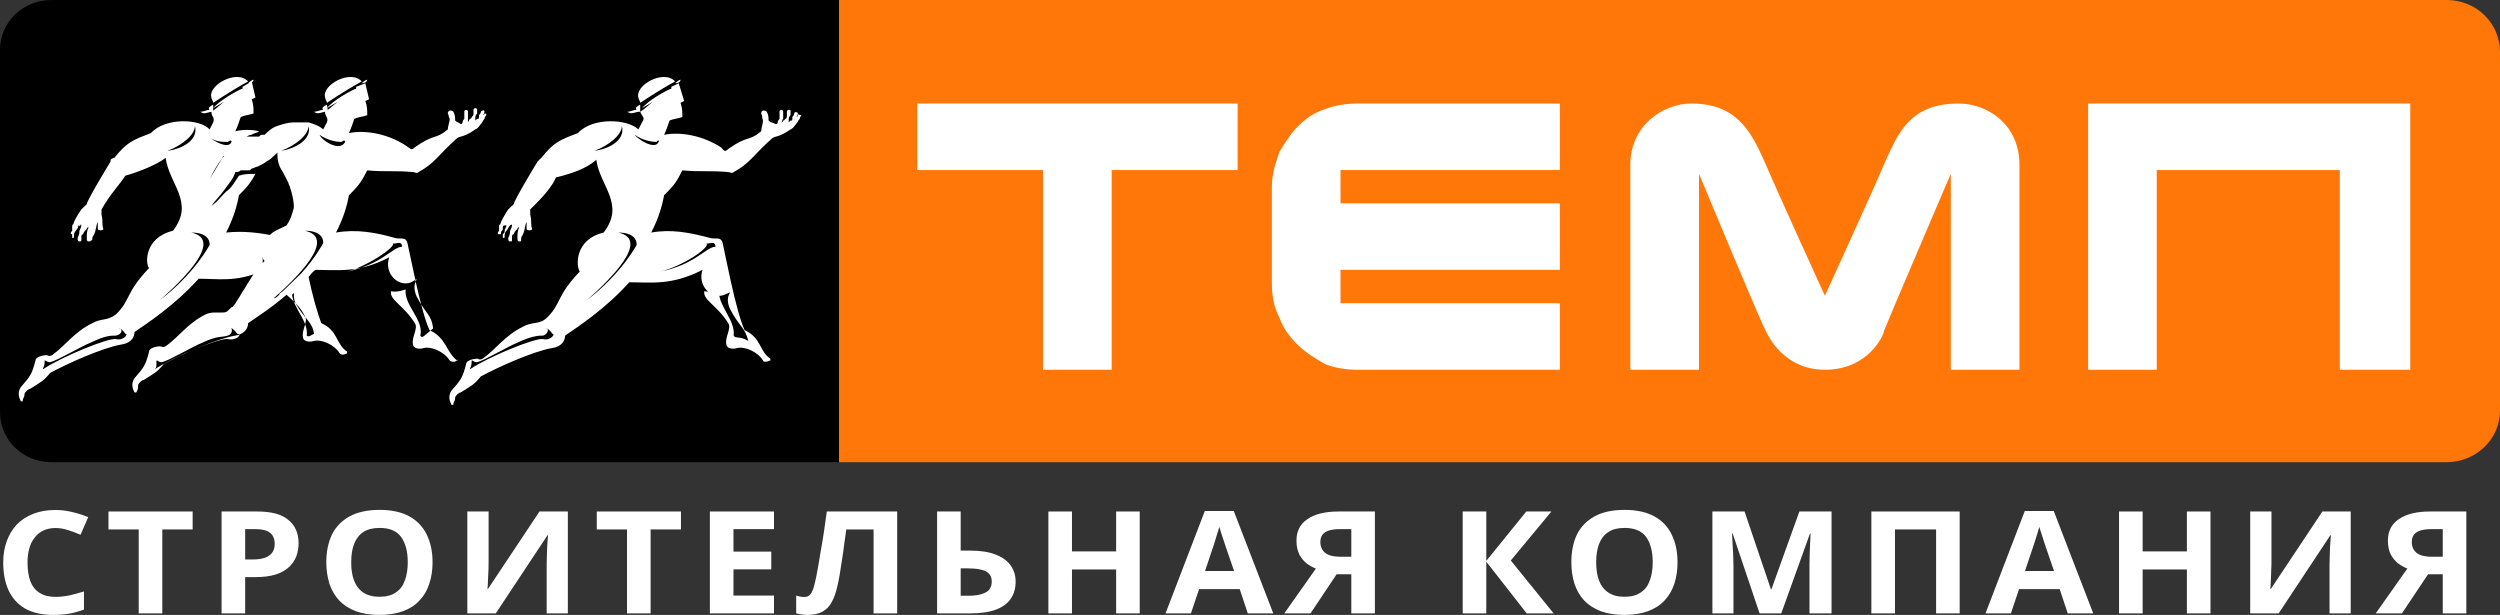
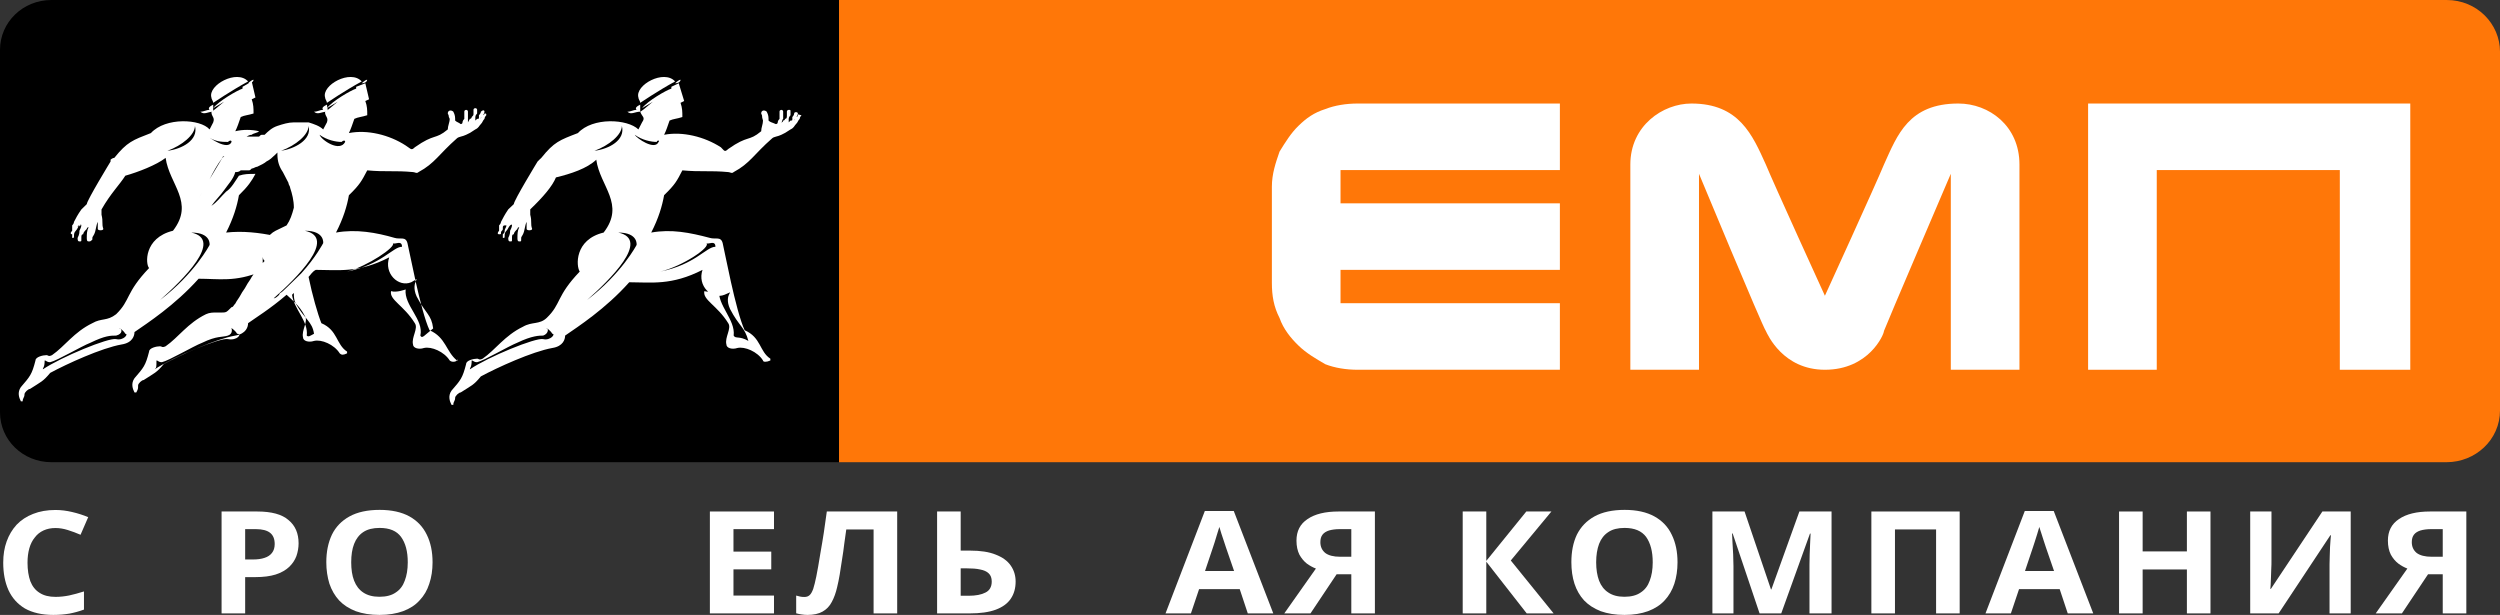
<svg xmlns="http://www.w3.org/2000/svg" width="248" height="61" viewBox="0 0 248 61" fill="none">
  <rect x="0" y="0" width="248" height="61" fill="#333333" stroke="none" />
  <g clip-path="url(#clip0_431_2)">
    <path d="M5.51 52.38C5.06 52.38 4.67 52.46 4.32 52.62C3.97 52.78 3.68 53.01 3.45 53.32C3.21 53.61 3.03 53.97 2.91 54.39C2.79 54.82 2.73 55.29 2.73 55.82C2.73 56.54 2.83 57.16 3.01 57.66C3.21 58.17 3.51 58.55 3.93 58.81C4.34 59.08 4.87 59.21 5.51 59.21C5.96 59.21 6.41 59.16 6.86 59.07C7.31 58.97 7.8 58.84 8.33 58.67V60.47C7.84 60.65 7.36 60.78 6.89 60.87C6.41 60.95 5.88 61 5.29 61C4.16 61 3.22 60.78 2.47 60.36C1.74 59.92 1.2 59.32 0.84 58.54C0.49 57.76 0.32 56.85 0.32 55.81C0.32 55.04 0.43 54.34 0.66 53.71C0.89 53.07 1.22 52.52 1.65 52.05C2.09 51.59 2.64 51.23 3.28 50.98C3.93 50.72 4.67 50.59 5.51 50.59C6.06 50.59 6.6 50.66 7.15 50.79C7.71 50.92 8.24 51.09 8.75 51.3L7.99 53.05C7.57 52.87 7.16 52.71 6.73 52.58C6.32 52.45 5.91 52.38 5.51 52.38Z" fill="white" />
-     <path d="M16.1 60.85H13.76V52.52H10.76V50.74H19.11V52.52H16.1V60.85Z" fill="white" />
    <path d="M25.511 50.74C26.93 50.74 27.971 51.02 28.62 51.59C29.291 52.14 29.62 52.91 29.62 53.9C29.62 54.34 29.541 54.77 29.401 55.17C29.25 55.57 29.011 55.93 28.671 56.25C28.34 56.56 27.901 56.81 27.351 56.99C26.811 57.16 26.131 57.25 25.32 57.25H24.32V60.85H21.98V50.74H25.511ZM25.39 52.49H24.32V55.5H25.09C25.541 55.5 25.921 55.45 26.241 55.34C26.561 55.24 26.811 55.07 26.98 54.85C27.16 54.62 27.25 54.33 27.25 53.97C27.25 53.47 27.101 53.1 26.8 52.86C26.5 52.62 26.03 52.49 25.39 52.49Z" fill="white" />
    <path d="M42.91 55.78C42.91 56.56 42.8 57.28 42.58 57.92C42.38 58.55 42.06 59.1 41.62 59.56C41.2 60.03 40.65 60.38 39.98 60.63C39.32 60.87 38.54 61 37.64 61C36.74 61 35.96 60.87 35.29 60.63C34.62 60.37 34.08 60.02 33.64 59.56C33.22 59.1 32.9 58.55 32.68 57.91C32.48 57.26 32.37 56.55 32.37 55.77C32.37 54.72 32.56 53.81 32.93 53.03C33.31 52.26 33.89 51.66 34.67 51.23C35.45 50.8 36.45 50.58 37.66 50.58C38.85 50.58 39.84 50.8 40.62 51.23C41.39 51.66 41.96 52.26 42.34 53.05C42.72 53.82 42.91 54.73 42.91 55.78ZM34.84 55.78C34.84 56.49 34.93 57.1 35.13 57.61C35.33 58.12 35.63 58.51 36.04 58.78C36.46 59.06 36.99 59.2 37.64 59.2C38.31 59.2 38.85 59.06 39.25 58.78C39.67 58.51 39.97 58.12 40.15 57.61C40.35 57.1 40.45 56.49 40.45 55.78C40.45 54.71 40.23 53.88 39.79 53.27C39.36 52.67 38.65 52.37 37.66 52.37C37 52.37 36.46 52.5 36.04 52.78C35.63 53.05 35.33 53.44 35.13 53.95C34.93 54.46 34.84 55.07 34.84 55.78Z" fill="white" />
-     <path d="M46.36 50.74H48.47V55.62C48.47 55.86 48.47 56.13 48.46 56.42C48.44 56.71 48.43 57 48.42 57.28C48.41 57.56 48.4 57.8 48.39 58.01C48.38 58.2 48.37 58.34 48.36 58.42H48.41L53.52 50.74H56.33V60.85H54.23V55.99C54.23 55.74 54.24 55.46 54.25 55.16C54.26 54.85 54.27 54.55 54.28 54.26C54.3 53.98 54.32 53.74 54.33 53.53C54.35 53.31 54.36 53.17 54.37 53.1H54.31L49.18 60.85H46.36V50.74Z" fill="white" />
-     <path d="M64.54 60.85H62.2V52.52H59.2V50.74H67.55V52.52H64.54V60.85Z" fill="white" />
    <path d="M76.78 60.85H70.42V50.74H76.78V52.49H72.76V54.72H76.51V56.48H72.76V59.08H76.78V60.85Z" fill="white" />
    <path d="M89.001 60.85H86.66V52.52H83.951C83.891 52.96 83.82 53.43 83.751 53.94C83.691 54.45 83.621 54.97 83.531 55.5C83.46 56.02 83.38 56.51 83.3 56.99C83.221 57.45 83.141 57.86 83.05 58.22C82.921 58.8 82.74 59.3 82.51 59.72C82.29 60.14 81.99 60.45 81.6 60.67C81.21 60.89 80.71 61 80.091 61C79.891 61 79.691 60.98 79.51 60.95C79.32 60.92 79.141 60.89 78.981 60.84V59.08C79.111 59.12 79.24 59.15 79.371 59.18C79.501 59.21 79.641 59.22 79.8 59.22C80.01 59.22 80.18 59.16 80.311 59.04C80.451 58.92 80.561 58.71 80.671 58.42C80.77 58.11 80.871 57.7 80.981 57.17C81.031 56.94 81.091 56.62 81.16 56.21C81.24 55.78 81.32 55.28 81.41 54.72C81.51 54.14 81.621 53.52 81.721 52.85C81.82 52.17 81.921 51.46 82.02 50.74H89.001V60.85Z" fill="white" />
    <path d="M92.96 60.85V50.74H95.3V54.62H96.23C97.27 54.62 98.12 54.75 98.78 55.02C99.45 55.28 99.95 55.64 100.27 56.11C100.59 56.57 100.75 57.1 100.75 57.69C100.75 58.35 100.59 58.92 100.27 59.39C99.95 59.87 99.45 60.23 98.78 60.48C98.11 60.73 97.24 60.85 96.18 60.85H92.96ZM96.09 59.1C96.8 59.1 97.36 58.99 97.76 58.78C98.17 58.58 98.38 58.21 98.38 57.69C98.38 57.33 98.28 57.06 98.07 56.87C97.87 56.68 97.59 56.56 97.22 56.49C96.86 56.41 96.42 56.38 95.9 56.38H95.3V59.1H96.09Z" fill="white" />
-     <path d="M113.06 60.85H110.72V56.49H106.34V60.85H104V50.74H106.34V54.7H110.72V50.74H113.06V60.85Z" fill="white" />
    <path d="M123.78 60.85L122.98 58.44H118.95L118.14 60.85H115.62L119.52 50.69H122.39L126.31 60.85H123.78ZM121.61 54.29C121.56 54.13 121.49 53.93 121.41 53.68C121.33 53.44 121.25 53.19 121.16 52.93C121.08 52.68 121.01 52.46 120.96 52.27C120.91 52.46 120.84 52.69 120.74 52.98C120.66 53.25 120.58 53.51 120.5 53.77C120.42 54.01 120.37 54.19 120.33 54.29L119.54 56.64H122.42L121.61 54.29Z" fill="white" />
    <path d="M132.59 56.97L130 60.85H127.4L130.54 56.4C130.24 56.29 129.95 56.13 129.64 55.91C129.35 55.68 129.1 55.38 128.9 55.02C128.71 54.64 128.61 54.17 128.61 53.63C128.61 52.69 128.97 51.98 129.71 51.49C130.44 50.99 131.47 50.74 132.79 50.74H136.39V60.85H134.05V56.97H132.59ZM132.88 52.49C132.48 52.49 132.14 52.54 131.85 52.62C131.57 52.71 131.35 52.84 131.2 53.03C131.05 53.22 130.98 53.47 130.98 53.78C130.98 54.23 131.14 54.58 131.46 54.85C131.79 55.1 132.28 55.23 132.95 55.23H134.05V52.49H132.88Z" fill="white" />
    <path d="M154.12 60.85H151.45L147.44 55.72V60.85H145.1V50.74H147.44V55.64L151.41 50.74H153.9L149.87 55.6L154.12 60.85Z" fill="white" />
    <path d="M166.41 55.78C166.41 56.56 166.3 57.28 166.09 57.92C165.88 58.55 165.56 59.1 165.13 59.56C164.7 60.03 164.15 60.38 163.48 60.63C162.82 60.87 162.04 61 161.14 61C160.25 61 159.46 60.87 158.79 60.63C158.13 60.37 157.58 60.02 157.14 59.56C156.72 59.1 156.4 58.55 156.19 57.91C155.98 57.26 155.88 56.55 155.88 55.77C155.88 54.72 156.06 53.81 156.43 53.03C156.82 52.26 157.39 51.66 158.17 51.23C158.95 50.8 159.95 50.58 161.16 50.58C162.36 50.58 163.34 50.8 164.12 51.23C164.89 51.66 165.47 52.26 165.84 53.05C166.22 53.82 166.41 54.73 166.41 55.78ZM158.34 55.78C158.34 56.49 158.44 57.1 158.63 57.61C158.83 58.12 159.13 58.51 159.55 58.78C159.96 59.06 160.49 59.2 161.14 59.2C161.81 59.2 162.35 59.06 162.75 58.78C163.17 58.51 163.47 58.12 163.65 57.61C163.85 57.1 163.95 56.49 163.95 55.78C163.95 54.71 163.73 53.88 163.3 53.27C162.86 52.67 162.15 52.37 161.16 52.37C160.5 52.37 159.96 52.5 159.55 52.78C159.13 53.05 158.83 53.44 158.63 53.95C158.44 54.46 158.34 55.07 158.34 55.78Z" fill="white" />
    <path d="M174.55 60.85L171.88 52.92H171.82C171.83 53.11 171.84 53.39 171.86 53.77C171.89 54.15 171.91 54.55 171.93 54.99C171.95 55.41 171.96 55.8 171.96 56.15V60.85H169.87V50.74H173.06L175.68 58.47H175.72L178.5 50.74H181.69V60.85H179.5V56.06C179.5 55.74 179.51 55.37 179.52 54.96C179.54 54.54 179.56 54.15 179.57 53.78C179.59 53.4 179.6 53.12 179.61 52.93H179.55L176.7 60.85H174.55Z" fill="white" />
    <path d="M185.64 60.85V50.74H194.4V60.85H192.06V52.52H187.98V60.85H185.64Z" fill="white" />
    <path d="M205.12 60.85L204.32 58.44H200.29L199.48 60.85H196.96L200.86 50.69H203.73L207.65 60.85H205.12ZM202.95 54.29C202.9 54.13 202.84 53.93 202.75 53.68C202.67 53.44 202.59 53.19 202.51 52.93C202.42 52.68 202.36 52.46 202.3 52.27C202.25 52.46 202.18 52.69 202.09 52.98C202 53.25 201.92 53.51 201.84 53.77C201.77 54.01 201.71 54.19 201.67 54.29L200.88 56.64H203.76L202.95 54.29Z" fill="white" />
    <path d="M219.28 60.85H216.94V56.49H212.55V60.85H210.21V50.74H212.55V54.7H216.94V50.74H219.28V60.85Z" fill="white" />
    <path d="M223.22 50.74H225.33V55.62C225.33 55.86 225.33 56.13 225.31 56.42C225.3 56.71 225.29 57 225.28 57.28C225.27 57.56 225.26 57.8 225.25 58.01C225.24 58.2 225.23 58.34 225.22 58.42H225.27L230.38 50.74H233.19V60.85H231.09V55.99C231.09 55.74 231.1 55.46 231.11 55.16C231.12 54.85 231.13 54.55 231.14 54.26C231.16 53.98 231.18 53.74 231.19 53.53C231.21 53.31 231.22 53.17 231.23 53.1H231.17L226.04 60.85H223.22V50.74Z" fill="white" />
    <path d="M240.86 56.97L238.27 60.85H235.67L238.81 56.4C238.52 56.29 238.22 56.13 237.92 55.91C237.62 55.68 237.37 55.38 237.17 55.02C236.98 54.64 236.88 54.17 236.88 53.63C236.88 52.69 237.24 51.98 237.98 51.49C238.71 50.99 239.74 50.74 241.06 50.74H244.66V60.85H242.32V56.97H240.86ZM241.15 52.49C240.75 52.49 240.41 52.54 240.12 52.62C239.84 52.71 239.62 52.84 239.47 53.03C239.32 53.22 239.25 53.47 239.25 53.78C239.25 54.23 239.41 54.58 239.73 54.85C240.06 55.1 240.56 55.23 241.22 55.23H242.32V52.49H241.15Z" fill="white" />
    <path d="M83.23 45.85H5.1C2.27 45.85 0 43.65 0 40.9V4.95C0 2.2 2.27 0 5.1 0H83.23V45.85Z" fill="black" />
    <path fill-rule="evenodd" clip-rule="evenodd" d="M83.231 45.85H242.7C245.54 45.85 248 43.65 248 40.71V5.13C248 2.38 245.73 0 242.7 0H83.231V45.85Z" fill="#FF7708" />
    <path d="M25.15 7.91C24.97 7.91 24.61 8.26 24.61 8.26C24.97 8.26 25.15 8.08 25.15 7.91Z" fill="white" />
    <path d="M24.61 8.08C23.52 6.85 20.61 8.44 20.97 9.67C20.97 9.85 21.15 10.02 21.15 10.2C21.15 10.2 22.97 8.97 24.61 8.08Z" fill="white" />
    <path d="M21.15 11.08C21.15 11.08 21.15 10.55 21.15 10.38C20.79 10.55 20.61 10.73 20.79 10.9C20.43 10.9 20.25 11.08 19.88 11.08C20.25 11.43 20.61 11.08 21.15 11.08Z" fill="white" />
    <path d="M36.42 7.91C36.24 7.91 35.88 8.26 35.88 8.26C36.24 8.26 36.42 8.08 36.42 7.91Z" fill="white" />
    <path d="M35.88 8.08C34.79 6.85 31.88 8.44 32.25 9.67C32.25 9.85 32.43 10.02 32.43 10.2C32.43 10.2 34.24 8.97 35.88 8.08Z" fill="white" />
    <path d="M32.43 11.08C32.61 11.08 32.43 10.55 32.43 10.38C32.06 10.55 31.88 10.73 32.06 10.9C31.7 10.9 31.52 11.08 31.15 11.08C31.52 11.43 31.88 11.08 32.43 11.08Z" fill="white" />
    <path d="M79.15 11.43C79.15 11.43 79.15 11.61 78.96 11.61C78.96 11.61 78.78 11.79 78.78 11.96C78.78 11.79 78.78 11.79 78.96 11.79C78.96 11.61 79.15 11.43 79.15 11.26C79.15 11.08 78.78 11.08 78.78 11.26C78.78 11.43 78.6 11.61 78.6 11.61V11.79C78.6 11.96 78.6 11.96 78.42 11.96C78.42 11.96 78.42 11.96 78.24 12.14C78.24 11.96 78.24 12.14 78.24 11.96C78.24 11.79 78.24 11.79 78.24 11.79C78.24 11.61 78.42 11.43 78.42 11.43C78.42 11.26 78.42 11.26 78.42 11.08C78.42 10.9 78.42 10.9 78.24 10.9C78.24 10.9 78.06 10.9 78.06 11.08V11.43C78.06 11.61 78.06 11.79 77.87 11.79C77.87 11.96 77.69 11.96 77.69 11.96C77.69 12.14 77.51 12.14 77.51 12.14C77.69 11.96 77.51 11.96 77.69 11.79C77.69 11.61 77.69 11.43 77.69 11.26C77.69 11.08 77.69 11.08 77.69 11.08C77.69 10.9 77.51 10.9 77.51 10.9C77.51 10.9 77.33 10.9 77.33 11.08C77.33 11.26 77.33 11.26 77.33 11.43C77.33 11.61 77.33 11.61 77.33 11.79C77.15 11.96 77.15 12.14 77.15 12.14C77.15 12.31 76.96 12.31 76.96 12.31C76.6 12.14 76.42 12.14 76.24 11.96C76.24 11.61 76.24 11.43 76.06 11.08C75.87 10.9 75.51 10.9 75.51 11.26C75.69 11.61 75.51 11.43 75.69 11.96C75.69 12.31 75.51 12.67 75.51 13.02C74.24 14.08 74.24 13.37 72.24 14.78C71.87 15.13 71.87 14.96 71.51 14.61C69.87 13.55 67.69 13.02 65.88 13.37C66.06 13.02 66.24 12.49 66.42 11.96C66.78 11.79 67.15 11.79 67.69 11.61C67.69 11.08 67.69 10.73 67.51 10.2L67.87 10.02L67.33 8.26L66.6 8.61V8.79C66.06 8.96 64.24 10.02 63.69 10.73C64.6 10.2 65.51 9.67 65.51 9.49C64.78 10.02 63.88 10.9 63.51 11.08C63.69 11.61 64.06 11.61 63.69 12.14C63.51 12.49 63.51 12.49 63.33 12.84C62.24 11.79 58.79 11.61 57.33 13.2C55.51 13.9 54.97 14.08 53.7 15.66L53.51 15.84C53.33 16.02 53.33 16.02 53.33 16.02C53.33 16.02 50.97 19.89 50.97 20.25C50.79 20.42 50.6 20.6 50.42 20.77C50.06 21.3 49.88 21.66 49.7 22.01C49.7 22.01 49.7 22.18 49.51 22.36C49.51 22.36 49.51 22.36 49.51 22.54V22.89C49.33 23.07 49.33 23.24 49.51 23.24C49.7 23.24 49.7 23.24 49.7 23.07C49.7 22.89 49.88 22.89 49.88 22.71V22.54C49.88 22.54 49.88 22.36 50.06 22.36H50.24C50.24 22.54 50.06 22.71 50.06 22.89C50.06 23.07 50.06 23.07 49.88 23.24C49.88 23.42 49.88 23.42 49.88 23.6C50.06 23.6 50.06 23.6 50.06 23.42C50.06 23.24 50.06 23.07 50.24 22.89C50.42 22.71 50.42 22.54 50.6 22.36C50.6 22.36 50.79 22.18 50.79 22.36C50.79 22.54 50.6 22.89 50.6 22.89C50.6 23.07 50.6 23.24 50.42 23.6C50.42 23.77 50.42 23.95 50.6 23.95C50.79 23.95 50.79 23.95 50.79 23.77V23.6C50.79 23.42 50.79 23.24 50.97 23.24C50.97 23.07 51.15 22.89 51.33 22.71C51.33 22.54 51.51 22.54 51.51 22.54C51.33 22.89 51.33 23.24 51.33 23.6C51.33 23.77 51.33 23.95 51.51 23.95C51.7 23.95 51.7 23.95 51.7 23.77C51.7 23.42 51.7 23.6 51.88 23.24C52.06 22.89 52.06 22.36 52.24 22.01C52.24 22.18 52.24 22.54 52.24 22.71C52.24 22.89 52.79 22.89 52.79 22.71C52.6 22.18 52.79 22.01 52.6 21.3C52.6 21.13 52.6 20.95 52.6 20.77C53.88 19.54 54.79 18.48 55.15 17.6C56.6 17.25 58.24 16.72 59.15 15.84C59.51 18.48 62.06 20.25 59.88 23.07C56.97 23.77 57.15 26.42 57.51 26.94C55.15 29.41 55.7 30.12 54.24 31.53C53.51 32.23 52.79 31.88 51.88 32.41C50.06 33.29 49.15 34.7 47.88 35.58C47.51 35.76 47.51 35.58 47.33 35.58C46.97 35.58 46.24 35.76 46.24 36.11C45.88 37.52 45.7 37.7 44.79 38.75C44.42 39.28 44.61 39.81 44.79 40.16H44.97C44.97 39.81 45.15 39.81 45.15 39.46C45.15 39.28 45.52 38.93 45.7 38.93C46.79 38.23 46.97 38.23 47.7 37.34C49.33 36.46 52.79 34.88 54.79 34.52C55.88 34.35 56.06 33.64 56.06 33.29C57.33 32.41 60.06 30.65 62.42 28C64.6 28 66.6 28.35 69.69 26.77C69.15 28.35 70.6 29.76 71.87 29.24C73.15 28.71 71.69 29.06 72.42 30.65C73.33 32.41 73.87 32.41 74.24 33.82C73.33 33.29 72.97 33.64 72.78 33.29C72.97 31.7 71.15 30.29 71.33 28.71C71.33 28.71 70.42 29.06 69.87 28.88C69.69 29.76 71.15 30.29 72.24 32.06C72.6 32.58 71.87 33.47 72.06 34.17C72.06 34.52 72.6 34.7 73.15 34.52C73.87 34.35 75.15 34.88 75.69 35.76C75.69 35.93 76.06 35.93 76.42 35.76V35.58C75.33 34.88 75.51 33.47 73.87 32.76C72.97 30.82 71.87 24.83 71.69 24.12C71.51 23.42 70.97 23.77 70.42 23.6C68.42 23.07 66.6 22.71 64.6 23.07C65.33 21.66 65.69 20.42 65.88 19.36C66.97 18.31 67.15 17.95 67.69 16.9C69.51 17.07 70.42 16.9 72.24 17.07C72.42 17.07 72.6 17.25 72.78 17.07C74.42 16.19 74.78 15.31 76.6 13.72C76.78 13.55 77.15 13.55 77.51 13.37C77.87 13.2 77.87 13.2 78.42 12.84C78.78 12.67 78.78 12.49 78.96 12.31C79.15 12.14 79.15 11.96 79.33 11.79C79.33 11.61 79.51 11.43 79.51 11.43C79.33 11.43 79.15 11.26 79.15 11.43ZM53.88 33.64C53.15 33.47 48.42 35.4 46.61 36.64C46.61 36.46 46.79 36.46 46.79 35.76C46.97 35.76 46.97 35.93 47.33 35.93C48.06 35.76 50.42 34.35 51.33 33.99C52.79 33.29 53.51 33.29 53.88 33.29C54.42 33.11 54.42 32.58 54.24 32.58C54.06 32.41 54.6 32.76 54.79 33.11C55.15 33.11 54.6 33.82 53.88 33.64ZM70.06 24.12C70.24 24.3 70.97 23.77 70.97 24.48C70.06 24.48 68.97 26.24 65.51 26.94C67.69 26.42 70.6 24.48 70.06 24.12ZM58.97 14.96C60.42 14.43 61.69 13.37 61.69 12.49C62.06 13.9 60.42 14.78 58.97 14.96ZM58.24 29.76C60.42 27.83 64.6 23.77 61.33 23.07C63.33 23.07 63.15 24.3 63.15 24.3C63.15 24.3 61.69 27.12 58.24 29.76ZM65.33 14.08C64.97 14.96 63.15 13.72 62.97 13.37C63.69 13.9 64.6 14.08 65.15 14.08C65.15 13.9 65.51 13.9 65.33 14.08Z" fill="white" />
    <path d="M67.51 7.91C67.33 7.91 66.97 8.26 66.97 8.26C67.33 8.26 67.51 8.08 67.51 7.91Z" fill="white" />
    <path d="M66.97 8.08C65.87 6.85 62.97 8.44 63.33 9.67C63.33 9.85 63.51 10.02 63.51 10.2C63.51 10.2 65.33 8.97 66.97 8.08Z" fill="white" />
    <path d="M63.51 11.08C63.51 11.08 63.51 10.55 63.51 10.38C63.15 10.55 62.97 10.73 63.15 10.9C62.78 10.9 62.6 11.08 62.24 11.08C62.6 11.43 62.97 11.08 63.51 11.08Z" fill="white" />
    <path d="M45.331 35.76C45.511 35.76 45.331 35.58 45.331 35.76C44.24 34.88 44.24 33.47 42.611 32.76C41.7 30.82 40.611 24.83 40.42 24.12C40.24 23.42 39.7 23.77 39.151 23.6C37.331 23.07 35.331 22.71 33.331 23.07C34.06 21.66 34.431 20.42 34.611 19.37C35.7 18.31 35.88 17.95 36.431 16.9C38.24 17.07 39.151 16.9 40.971 17.07C41.151 17.07 41.331 17.25 41.52 17.07C43.151 16.19 43.52 15.31 45.331 13.72C45.511 13.55 45.88 13.55 46.24 13.37C46.611 13.2 46.611 13.2 47.151 12.84C47.511 12.67 47.511 12.49 47.7 12.31C47.88 12.14 47.88 11.96 48.06 11.79C48.06 11.61 48.24 11.43 48.24 11.43C48.24 11.26 48.24 11.26 48.06 11.26C48.06 11.26 48.06 11.43 47.88 11.43C47.88 11.43 47.7 11.61 47.7 11.79C47.7 11.61 47.7 11.61 47.88 11.61C47.88 11.43 48.06 11.26 48.06 11.08C48.06 10.9 47.88 10.9 47.7 11.08C47.7 11.26 47.511 11.43 47.511 11.43V11.61C47.511 11.79 47.511 11.79 47.331 11.79C47.331 11.79 47.331 11.79 47.151 11.96C47.151 11.79 47.151 11.96 47.151 11.79C47.151 11.61 47.151 11.61 47.151 11.61C47.151 11.43 47.331 11.26 47.331 11.26C47.331 11.08 47.331 11.08 47.331 10.9C47.331 10.73 47.151 10.73 47.151 10.73C47.151 10.73 46.971 10.73 46.971 10.9C46.971 11.08 46.971 11.08 46.971 11.08V11.26C46.971 11.43 46.971 11.43 46.791 11.61C46.791 11.79 46.611 11.79 46.611 11.79C46.42 12.14 46.42 12.14 46.42 12.14C46.42 11.96 46.42 11.96 46.42 11.79C46.42 11.61 46.42 11.43 46.42 11.26V11.08C46.42 10.9 46.24 10.9 46.24 10.9C46.24 10.9 46.06 10.9 46.06 11.08C46.06 11.26 46.06 11.26 46.06 11.43C46.06 11.61 46.06 11.61 46.06 11.79C45.88 11.96 45.88 12.14 45.88 12.14C45.88 12.31 45.7 12.31 45.7 12.31C45.511 12.14 45.331 12.14 45.151 11.96C45.151 11.61 45.151 11.43 44.971 11.08C44.791 10.9 44.42 10.9 44.42 11.26C44.611 11.61 44.42 11.43 44.611 11.79C44.611 12.14 44.42 12.49 44.42 12.84C43.151 13.9 43.151 13.2 41.151 14.61C40.791 14.96 40.791 14.78 40.24 14.43C38.611 13.37 36.431 12.84 34.611 13.2C34.791 12.84 34.971 12.31 35.151 11.79C35.52 11.61 35.88 11.61 36.431 11.43C36.431 10.9 36.431 10.55 36.24 10.02L36.611 9.85L36.24 8.26L35.331 8.61V8.79C34.791 8.97 32.971 10.02 32.431 10.73C33.331 10.2 34.24 9.67 34.24 9.49C33.52 10.02 32.611 10.9 32.24 11.08C32.24 11.61 32.611 11.61 32.431 12.14C32.24 12.49 32.24 12.49 32.06 12.84C31.701 12.49 31.151 12.31 30.61 12.14C30.241 12.14 29.701 12.14 29.151 12.14C28.61 12.14 28.061 12.31 27.52 12.49C26.971 12.67 26.61 13.02 26.25 13.37H26.061C25.881 13.37 25.881 13.37 25.701 13.55H25.52C25.52 13.55 25.52 13.55 25.34 13.55H25.151C25.151 13.55 25.151 13.55 24.971 13.55H24.791C24.791 13.55 24.791 13.55 24.61 13.55H24.43C24.43 13.55 24.43 13.55 24.25 13.55C24.25 13.55 24.061 13.55 24.061 13.72C23.881 13.72 23.881 13.9 23.881 13.9C23.52 14.08 23.34 14.43 22.971 14.78C22.791 14.96 22.61 15.13 22.61 15.31C22.61 15.31 22.61 15.31 22.43 15.49H22.25L22.061 15.66L20.791 17.78C20.43 18.48 20.061 19.01 19.701 19.72C19.881 19.37 20.061 19.01 20.25 18.84C20.43 18.48 20.61 18.13 20.791 17.78C21.151 17.07 21.52 16.37 22.061 15.66C22.061 15.49 22.25 15.49 22.25 15.49H22.43C22.43 15.49 22.43 15.49 22.61 15.31C22.791 15.13 22.791 14.96 22.971 14.78C23.34 14.43 23.52 14.25 23.881 13.9C24.25 13.72 24.61 13.37 24.971 13.37C25.151 13.2 25.52 13.2 25.701 13.02C24.971 12.84 24.061 12.84 23.34 13.02C23.52 12.67 23.701 12.14 23.881 11.61C24.25 11.43 24.61 11.43 25.151 11.26C25.151 10.73 25.151 10.38 24.971 9.85L25.34 9.67L24.971 8.08L24.061 8.61V8.79C23.52 8.97 21.701 10.02 21.151 10.73C22.061 10.2 22.971 9.67 22.971 9.49C22.25 10.02 21.34 10.9 20.971 11.08C20.971 11.61 21.34 11.61 21.151 12.14C20.971 12.49 20.971 12.49 20.791 12.84C19.881 11.79 16.43 11.61 14.97 13.2C13.161 13.9 12.611 14.08 11.341 15.66C11.341 15.66 11.161 15.66 10.97 15.84V16.02C10.97 16.02 8.61 19.89 8.61 20.25C8.43 20.42 8.25 20.6 8.07 20.78C7.7 21.3 7.52 21.66 7.34 22.01C7.34 22.01 7.34 22.19 7.16 22.36C7.16 22.36 7.16 22.36 7.16 22.54V22.89C6.97 23.07 6.97 23.24 7.16 23.24C7.34 23.24 7.34 23.24 7.34 23.07C7.34 22.89 7.52 22.89 7.52 22.71C7.52 22.71 7.52 22.54 7.7 22.54C7.7 22.54 7.7 22.36 7.88 22.36H8.07C7.52 22.54 7.34 22.71 7.34 22.89C7.34 23.07 7.34 23.07 7.16 23.24C7.16 23.42 7.16 23.42 7.16 23.6C7.34 23.6 7.34 23.6 7.34 23.42C7.34 23.24 7.34 23.07 7.52 22.89C7.7 22.71 7.7 22.54 7.88 22.36C7.88 22.36 8.07 22.19 8.07 22.36C8.07 22.54 7.88 22.89 7.88 22.89C7.88 23.07 7.88 23.24 7.7 23.6C7.7 23.77 7.7 23.95 7.88 23.95C8.07 23.95 8.07 23.95 8.07 23.77V23.6C8.07 23.42 8.07 23.24 8.25 23.24C8.25 23.07 8.43 22.89 8.61 22.71C8.61 22.54 8.79 22.54 8.79 22.54C8.61 22.89 8.61 23.24 8.61 23.6C8.61 23.77 8.61 23.95 8.79 23.95C8.97 23.95 8.97 23.95 9.16 23.77C9.16 23.42 9.16 23.6 9.34 23.24C9.52 22.89 9.52 22.36 9.7 22.01C9.7 22.19 9.7 22.54 9.7 22.71C9.7 22.89 10.251 22.89 10.251 22.71C10.07 22.19 10.251 22.01 10.07 21.3C10.07 21.13 10.07 20.95 10.07 20.78C10.97 19.19 11.88 18.31 12.431 17.43C13.7 17.07 15.521 16.37 16.43 15.66C16.791 18.31 19.34 20.07 17.16 22.89C14.251 23.6 14.431 26.24 14.79 26.59C12.431 29.06 12.97 29.76 11.521 31.17C10.611 31.88 10.07 31.53 9.16 32.06C7.34 32.94 6.43 34.35 5.16 35.23C4.79 35.41 4.79 35.23 4.61 35.23C4.25 35.23 3.52 35.41 3.52 35.76C3.16 37.17 2.98 37.34 2.07 38.4C1.7 38.93 1.89 39.46 2.07 39.81H2.25C2.25 39.46 2.43 39.46 2.43 39.11C2.43 38.93 2.79 38.58 2.98 38.58C4.07 37.87 4.25 37.87 4.98 36.99C6.61 36.11 10.07 34.52 12.07 34.17C13.161 34 13.341 33.29 13.341 32.94C14.611 32.06 17.34 30.29 19.701 27.65C21.701 27.65 23.34 28 25.881 26.94C25.881 26.94 25.881 26.94 26.061 26.77V26.59C26.061 26.42 26.061 26.42 26.061 26.24C26.061 26.06 26.061 25.89 26.061 25.53C26.061 25.18 26.25 24.65 26.43 24.3C26.61 23.95 26.971 23.6 27.34 23.42C25.701 23.07 24.061 22.89 22.43 23.07C23.151 21.66 23.52 20.42 23.701 19.37C24.61 18.48 24.971 17.95 25.34 17.25C24.61 17.25 24.25 17.25 23.701 17.43C23.34 17.95 22.971 18.66 22.43 19.01C21.881 19.54 21.52 20.07 20.971 20.42C21.34 19.89 21.881 19.37 22.25 18.84C22.61 18.31 23.151 17.78 23.34 17.07C23.52 17.07 23.701 17.07 23.881 16.9H24.061C24.25 16.9 24.25 16.9 24.43 16.9H24.61C24.791 16.9 24.791 16.9 24.971 16.72C25.151 16.72 25.34 16.54 25.52 16.54C25.881 16.37 26.25 16.19 26.43 16.02C26.791 15.84 26.971 15.66 27.34 15.31L27.52 15.13V15.31C27.52 16.02 27.701 16.54 28.061 17.07C28.241 17.43 28.43 17.78 28.61 18.13C28.61 18.31 28.791 18.48 28.791 18.66C28.971 19.19 29.151 19.89 29.151 20.6C28.971 21.3 28.791 21.83 28.43 22.36C28.061 22.54 27.701 22.71 27.34 22.89C26.971 23.07 26.61 23.42 26.43 23.77C26.25 24.12 26.061 24.48 26.061 24.83C26.061 25.01 26.061 25.18 26.061 25.36C26.061 25.53 26.061 25.71 26.25 25.89C25.701 26.42 25.34 26.94 24.971 27.47C24.791 27.83 24.61 28 24.43 28.35C24.25 28.71 24.061 28.88 23.881 29.24C23.701 29.59 23.52 29.76 23.34 30.12C23.151 30.29 23.151 30.47 22.971 30.47C22.791 30.65 22.791 30.65 22.61 30.82C22.43 31 22.25 31 22.061 31C21.881 31 21.701 31 21.52 31C21.151 31 20.791 31 20.43 31.17C18.61 32.06 17.701 33.47 16.43 34.35C16.061 34.52 16.061 34.35 15.88 34.35C15.521 34.35 14.79 34.52 14.79 34.88C14.431 36.29 14.251 36.46 13.341 37.52C12.97 38.05 13.161 38.58 13.341 38.93C13.341 38.93 13.341 38.93 13.521 38.93C13.7 38.58 13.7 38.58 13.7 38.23C13.7 38.05 14.06 37.7 14.251 37.7C15.341 36.99 15.521 36.99 16.25 36.11C17.881 35.23 21.34 33.64 23.34 33.29C24.43 33.11 24.61 32.41 24.61 32.06C25.34 31.53 26.791 30.65 28.43 29.24C28.971 29.76 29.701 30.29 30.241 31.35C30.61 31.88 29.881 32.76 30.061 33.47C30.061 33.82 30.61 34 31.151 33.82C31.881 33.64 33.151 34.17 33.7 35.05C33.88 35.23 34.06 35.23 34.431 35.05V34.88C33.331 34.17 33.52 32.76 31.881 32.06C31.52 31.17 30.971 29.24 30.61 27.47C30.791 27.3 30.971 26.94 31.331 26.77C33.52 26.77 35.52 27.12 38.611 25.53C38.06 27.12 39.52 28.53 40.791 28C42.06 27.3 40.611 27.83 41.331 29.41C42.24 31.17 42.791 31.17 42.971 32.58C42.06 33.29 41.88 33.64 41.7 33.29C42.06 31.7 40.06 30.29 40.24 28.71C40.24 28.71 39.331 29.06 38.791 28.88C38.611 29.76 40.06 30.29 41.151 32.06C41.52 32.58 40.791 33.47 40.971 34.17C40.971 34.52 41.52 34.7 42.06 34.52C42.791 34.35 44.06 34.88 44.611 35.76C44.791 35.93 45.151 35.93 45.331 35.76ZM22.61 14.08C22.791 13.9 22.971 13.9 22.971 14.08C22.61 14.96 20.791 13.72 20.43 13.37C21.151 14.08 22.061 14.08 22.61 14.08ZM11.521 33.64C10.79 33.47 6.07 35.41 4.25 36.64C4.25 36.46 4.43 36.46 4.43 35.76C4.61 35.76 4.61 35.93 4.98 35.93C5.7 35.76 8.07 34.35 8.97 34C10.431 33.29 10.97 33.29 11.521 33.29C12.251 33.11 12.07 32.58 11.88 32.58C11.7 32.41 12.251 32.76 12.431 33.11C12.79 33.11 12.251 33.82 11.521 33.64ZM16.61 14.96C18.061 14.43 19.34 13.37 19.34 12.49C19.701 13.9 18.061 14.78 16.61 14.96ZM15.88 29.76C18.061 27.83 22.25 23.77 18.971 23.07C20.971 23.07 20.791 24.3 20.791 24.3C20.791 24.3 19.34 27.12 15.88 29.76ZM22.61 33.64C21.881 33.47 17.16 35.41 15.341 36.64C15.521 36.46 15.521 36.46 15.521 35.76C15.7 35.76 15.7 35.93 16.061 35.93C16.791 35.76 19.16 34.35 20.061 34C21.52 33.29 22.061 33.47 22.61 33.29C23.151 33.11 22.971 32.58 22.971 32.58C22.791 32.41 23.34 32.76 23.52 33.11C24.061 33.11 23.52 33.82 22.61 33.64ZM27.881 14.96C29.34 14.43 30.61 13.37 30.61 12.49C30.971 13.9 29.151 14.78 27.881 14.96ZM31.151 33.11C30.791 33.29 30.61 33.47 30.43 33.29C30.61 31.88 29.151 30.65 28.971 29.24L29.151 29.06C29.151 29.41 29.151 29.76 29.34 30.12C30.241 31.7 30.971 31.88 31.151 33.11ZM29.881 27.12C29.701 27.3 29.34 27.65 29.151 27.83C28.971 28 28.61 28.35 28.43 28.53C28.241 28.71 28.241 28.71 28.061 28.88C27.881 29.06 27.701 29.06 27.701 29.24C27.52 29.41 27.34 29.59 27.151 29.59C29.34 27.65 33.52 23.6 30.241 22.89C32.24 22.89 32.06 24.12 32.06 24.12C32.06 24.12 31.331 25.53 29.881 27.12ZM31.701 13.37C32.431 13.9 33.331 14.08 33.88 14.08C34.06 13.9 34.24 13.9 34.24 14.08C33.7 15.13 31.881 13.9 31.701 13.37ZM34.431 26.94C36.431 26.42 39.331 24.48 38.971 24.12C39.151 24.3 39.88 23.77 39.88 24.48C38.971 24.48 37.88 26.24 34.431 26.94Z" fill="white" />
-     <path fill-rule="evenodd" clip-rule="evenodd" d="M90.99 16.87H103.47V36.68H110.28V16.87H122.77V10.27H90.99V16.87Z" fill="white" />
    <path fill-rule="evenodd" clip-rule="evenodd" d="M131.47 10.82C130.33 11.18 129.58 11.73 128.82 12.47C128.06 13.2 127.5 14.12 126.93 15.04C126.55 16.14 126.17 17.24 126.17 18.52V28.06C126.17 29.34 126.36 30.44 126.93 31.54C127.31 32.64 128.06 33.56 128.82 34.29C129.58 35.03 130.52 35.58 131.47 36.13C132.41 36.5 133.55 36.68 134.68 36.68H154.74V30.08H132.98V26.77H154.74V20.17H132.98V16.87H154.74V10.27H134.68C133.55 10.27 132.41 10.45 131.47 10.82Z" fill="white" />
    <path fill-rule="evenodd" clip-rule="evenodd" d="M207.14 10.27V36.68H213.95V16.87H232.11V36.68H239.1V10.27H207.14Z" fill="white" />
    <path fill-rule="evenodd" clip-rule="evenodd" d="M194.27 10.27C189.35 10.27 188.22 13.38 186.89 16.32C186.14 18.15 181.03 29.34 181.03 29.34C181.03 29.34 175.92 18.15 175.17 16.32C173.84 13.38 172.52 10.27 167.79 10.27C164.95 10.27 161.73 12.47 161.73 16.32V36.68H168.54V17.24C168.54 17.24 174.79 32.28 175.17 32.83C175.35 33.19 176.87 36.68 181.03 36.68C185.38 36.68 186.89 33.19 186.89 32.83C187.08 32.28 193.52 17.24 193.52 17.24V36.68H200.33V16.32C200.33 12.47 197.3 10.27 194.27 10.27Z" fill="white" />
  </g>
  <defs>
    <clipPath id="clip0_431_2">
      <rect width="248" height="61" fill="white" />
    </clipPath>
  </defs>
</svg>